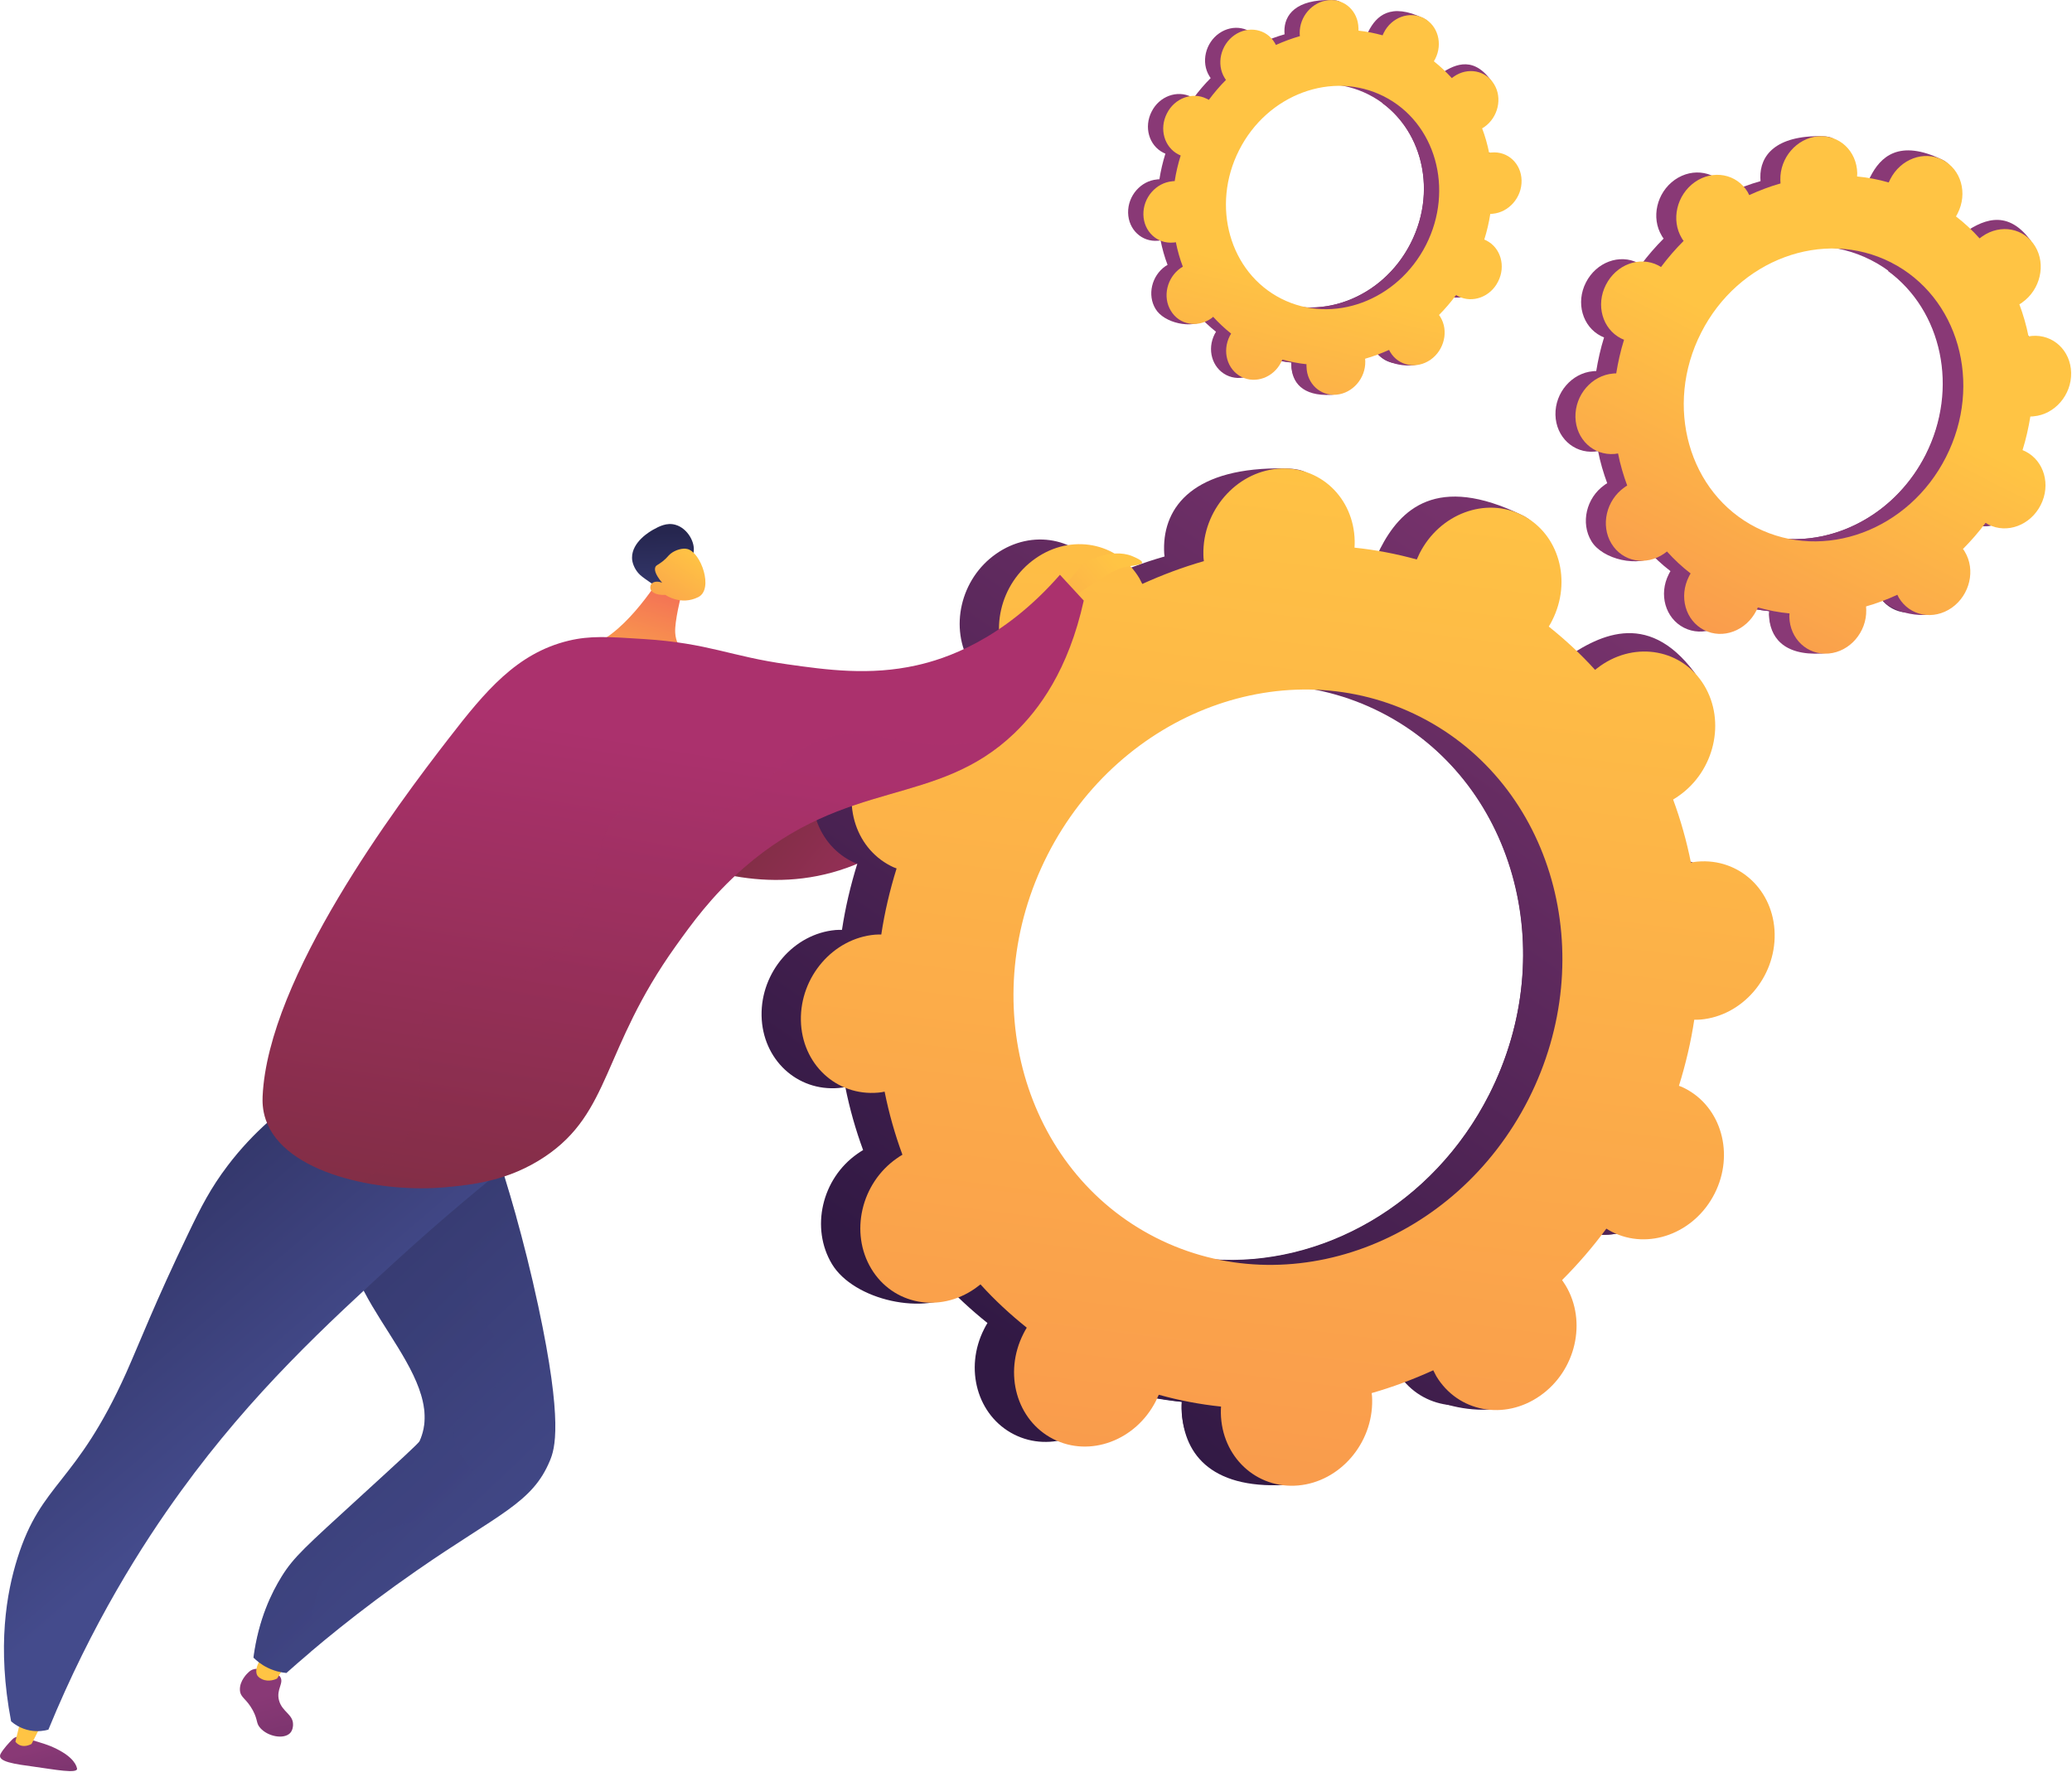
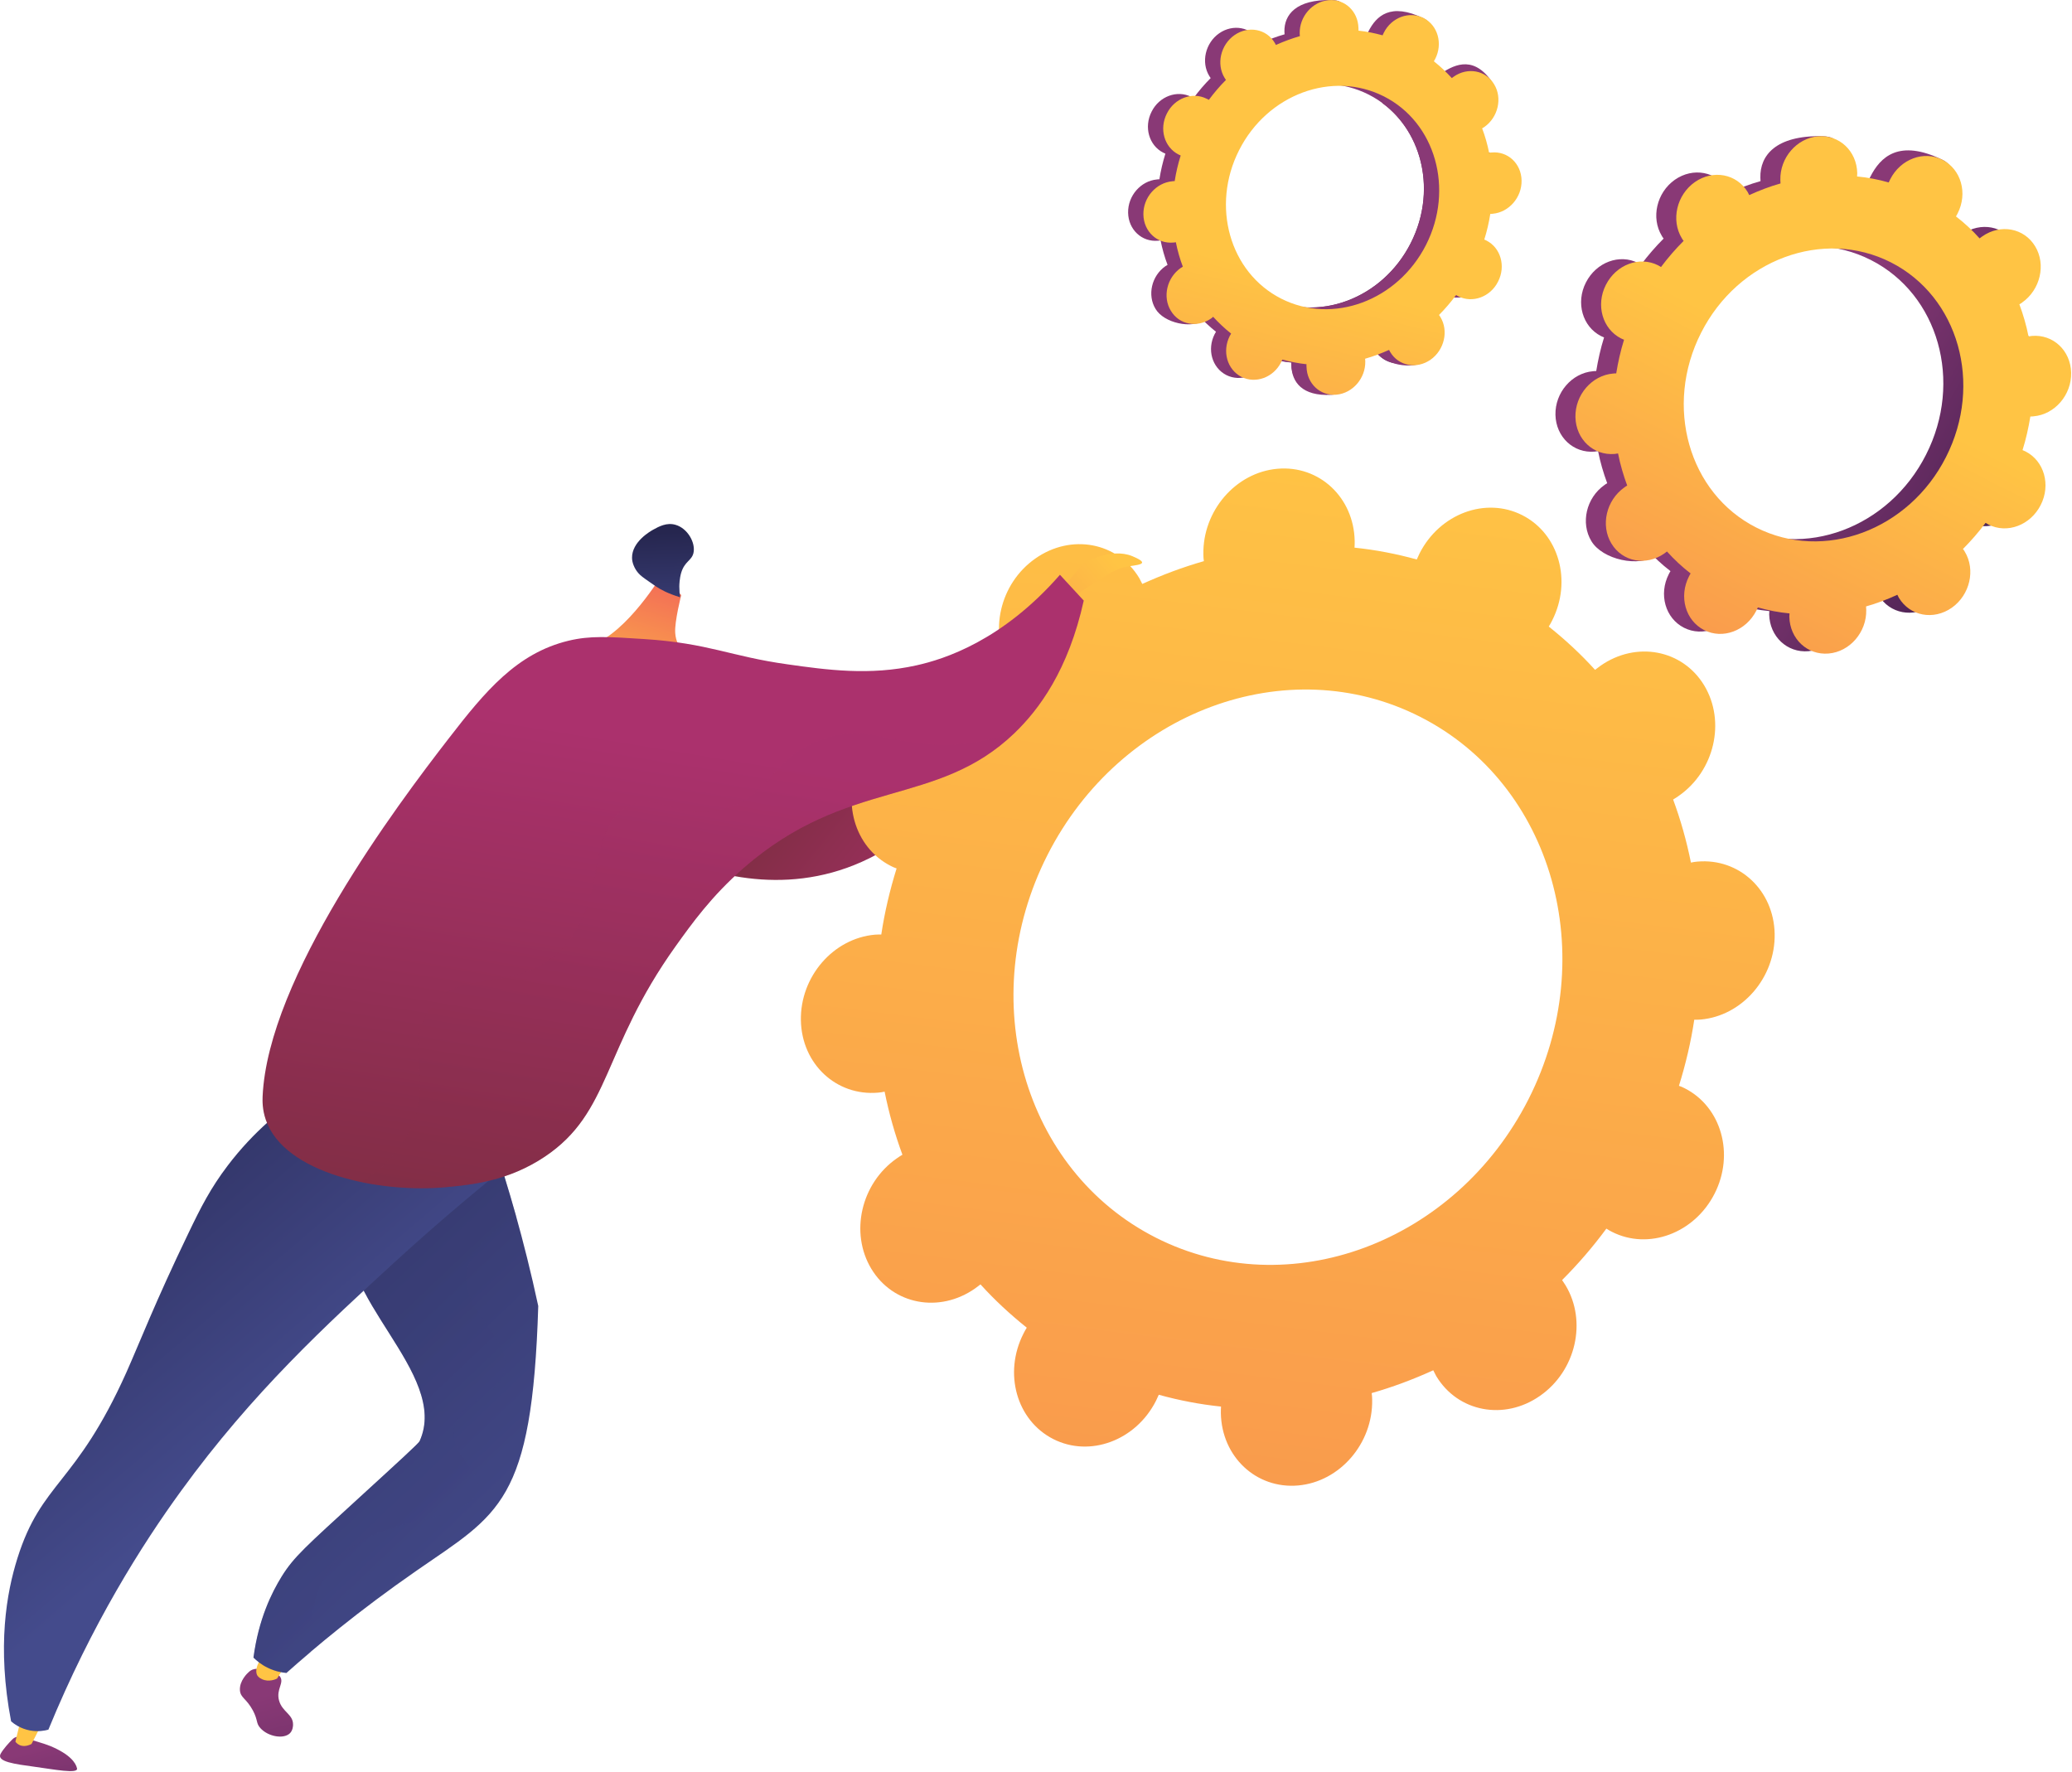
<svg xmlns="http://www.w3.org/2000/svg" width="504" height="431" viewBox="0 0 504 431" fill="none">
  <path d="M236.848 182.326C236.848 182.326 188.139 195.364 167.894 167.912L150.524 201.275C150.524 201.275 197.856 237.067 234.661 188.764L236.848 182.326Z" fill="url(#paint0_linear_1792_3825)" />
-   <path d="M382.473 298.528C391.381 303.063 402.556 298.893 407.455 289.256C412.354 279.62 409.115 268.162 400.207 263.627C399.762 263.384 399.276 263.182 398.79 263.02C400.45 257.675 401.706 252.331 402.515 246.946C403.042 246.946 403.528 246.946 404.054 246.905C414.217 246.014 422.274 236.662 422.072 226.054C421.869 215.445 413.448 207.591 403.285 208.481C402.758 208.522 402.232 208.603 401.706 208.724C400.653 203.461 399.195 198.319 397.373 193.379C397.859 193.096 398.304 192.812 398.75 192.488C407.455 186.415 410.208 174.39 404.945 165.644C399.681 156.899 388.384 154.753 379.679 160.867C379.234 161.191 378.829 161.514 378.384 161.838C374.942 158.032 371.176 154.55 367.127 151.311C367.411 150.825 367.694 150.38 367.937 149.854C372.836 140.217 379.234 129.69 370.245 125.317C349.514 115.195 340.607 123.86 335.707 133.496C335.464 133.982 335.221 134.508 335.019 134.994C330.039 133.618 324.978 132.646 319.876 132.12C319.916 131.593 319.916 131.067 319.916 130.5C319.714 119.892 322.832 114.143 312.669 113.94C290.44 113.495 282.949 123.172 283.152 133.739C283.152 134.306 283.192 134.832 283.273 135.359C278.172 136.816 273.191 138.679 268.292 140.906C268.049 140.42 267.806 139.974 267.563 139.489C262.3 130.743 251.003 128.597 242.298 134.711C233.592 140.784 230.839 152.809 236.103 161.555C236.386 162 236.67 162.405 236.953 162.851C233.106 166.697 229.503 170.867 226.183 175.362C225.737 175.078 225.332 174.835 224.847 174.592C215.939 170.058 204.764 174.228 199.864 183.864C194.965 193.501 198.204 204.959 207.112 209.494C207.557 209.737 208.043 209.939 208.529 210.101C206.869 215.445 205.614 220.79 204.804 226.175C204.278 226.175 203.792 226.175 203.266 226.215C193.103 227.106 185.045 236.459 185.248 247.067C185.45 257.675 193.872 265.53 204.035 264.639C204.561 264.599 205.088 264.518 205.614 264.396C206.667 269.66 208.124 274.802 209.946 279.742C209.46 280.025 209.015 280.308 208.57 280.632C199.864 286.706 197.111 298.731 202.375 307.476C207.638 316.222 225.049 320.271 233.754 314.198C234.2 313.874 228.491 311.647 228.936 311.282C232.378 315.088 236.143 318.57 240.192 321.809C239.909 322.295 239.625 322.741 239.382 323.267C234.483 332.903 237.722 344.362 246.63 348.896C255.538 353.431 266.713 349.261 271.612 339.624C271.855 339.139 272.098 338.612 272.3 338.126C277.281 339.503 282.342 340.475 287.444 341.001C287.403 341.527 287.403 342.054 287.403 342.621C287.606 353.229 296.027 361.084 306.19 360.193C316.353 359.302 324.411 349.949 324.208 339.341C324.208 338.774 324.168 338.248 324.087 337.721C329.189 336.264 334.169 334.401 339.068 332.175C339.311 332.66 339.554 333.106 339.797 333.592C345.06 342.337 356.357 344.483 365.062 338.369C373.768 332.296 376.521 320.271 371.257 311.525C370.974 311.08 370.69 310.675 370.407 310.23C374.254 306.383 377.857 302.213 381.177 297.719C381.582 298.043 382.028 298.285 382.473 298.528ZM271.531 299.945C239.22 283.548 227.438 241.885 245.213 206.902C262.947 171.92 303.559 156.858 335.869 173.256C368.18 189.654 379.963 231.317 362.228 266.299C344.453 301.282 303.842 316.343 271.531 299.945Z" fill="url(#paint1_linear_1792_3825)" />
-   <path d="M404.095 246.864C414.258 245.974 422.316 236.621 422.113 226.013C421.911 215.405 413.489 207.55 403.326 208.441C402.8 208.481 402.273 208.562 401.747 208.684C400.694 203.42 399.237 198.278 397.415 193.338C397.901 193.055 398.346 192.771 398.791 192.448C407.497 186.374 418.226 171.677 412.112 163.498C400.492 148.031 388.426 154.712 379.761 160.826C379.316 161.15 378.911 161.474 378.466 161.798C375.024 157.992 371.258 154.51 367.209 151.27C367.493 150.785 367.776 150.339 368.019 149.813C370.692 144.549 370.934 138.8 369.153 133.86C360.772 148.639 352.471 163.458 344.373 178.357C370.165 197.266 378.344 234.475 362.229 266.218C348.584 293.103 321.416 308.205 294.935 306.302C293.761 309.379 292.587 312.456 291.332 315.493C287.89 323.753 284.003 331.81 280.076 339.867C282.546 340.312 285.015 340.677 287.485 340.96C287.445 341.487 287.445 342.013 287.445 342.58C287.647 353.188 294.085 362.176 312.508 361.205C322.671 360.678 324.452 349.908 324.209 339.3C324.209 338.733 324.169 338.207 324.088 337.681C329.19 336.223 334.17 334.361 339.069 332.134C339.312 332.62 339.555 333.065 339.798 333.551C345.062 342.296 363.322 345.981 371.987 339.908C380.692 333.834 376.522 320.23 371.258 311.525C370.975 311.08 370.692 310.675 370.408 310.229C374.255 306.383 377.858 302.213 381.178 297.718C381.624 298.002 382.029 298.245 382.515 298.488C391.422 303.022 402.597 298.852 407.497 289.216C412.396 279.579 409.157 268.121 400.249 263.586C399.804 263.343 399.318 263.141 398.832 262.979C400.492 257.634 401.747 252.29 402.557 246.905C403.043 246.945 403.569 246.945 404.095 246.864Z" fill="url(#paint2_linear_1792_3825)" />
  <path d="M392.076 299.621C400.983 304.156 412.158 299.986 417.058 290.35C421.957 280.713 418.718 269.255 409.81 264.72C409.365 264.477 408.879 264.275 408.393 264.113C410.053 258.768 411.308 253.424 412.118 248.039C412.644 248.039 413.13 248.039 413.657 247.998C423.819 247.108 431.877 237.755 431.674 227.147C431.472 216.539 423.05 208.684 412.887 209.574C412.361 209.615 411.835 209.696 411.308 209.817C410.255 204.554 408.798 199.412 406.976 194.472C407.462 194.189 407.907 193.905 408.352 193.581C417.058 187.508 419.811 175.483 414.547 166.737C409.284 157.992 397.987 155.846 389.282 161.96C388.836 162.284 388.431 162.608 387.986 162.931C384.544 159.125 380.779 155.643 376.73 152.404C377.013 151.918 377.297 151.473 377.54 150.947C382.439 141.31 379.2 129.852 370.292 125.317C361.384 120.783 350.209 124.953 345.31 134.589C345.067 135.075 344.824 135.602 344.622 136.087C339.641 134.711 334.58 133.739 329.479 133.213C329.519 132.686 329.519 132.16 329.519 131.593C329.317 120.985 320.895 113.13 310.732 114.021C300.569 114.912 292.511 124.265 292.714 134.873C292.714 135.44 292.754 135.966 292.835 136.492C287.734 137.95 282.753 139.812 277.854 142.039C277.611 141.553 277.368 141.108 277.125 140.622C271.862 131.877 260.565 129.731 251.86 135.844C243.155 141.918 240.401 153.943 245.665 162.689C245.948 163.134 246.232 163.539 246.515 163.984C242.669 167.831 239.065 172.001 235.745 176.495C235.3 176.212 234.895 175.969 234.409 175.726C225.501 171.191 214.326 175.361 209.427 184.998C204.527 194.634 207.767 206.092 216.674 210.627C217.12 210.87 217.606 211.073 218.091 211.235C216.431 216.579 215.176 221.924 214.366 227.309C213.84 227.309 213.354 227.309 212.828 227.349C202.665 228.24 194.607 237.593 194.81 248.201C195.012 258.809 203.434 266.664 213.597 265.773C214.123 265.732 214.65 265.651 215.176 265.53C216.229 270.793 217.687 275.936 219.509 280.875C219.023 281.159 218.577 281.442 218.132 281.766C209.427 287.839 206.673 299.864 211.937 308.61C217.201 317.356 228.497 319.501 237.203 313.388C237.648 313.064 238.053 312.74 238.498 312.416C241.94 316.222 245.705 319.704 249.754 322.943C249.471 323.429 249.188 323.874 248.945 324.401C244.045 334.037 247.284 345.495 256.192 350.03C265.1 354.565 276.275 350.394 281.174 340.758C281.417 340.272 281.66 339.746 281.863 339.26C286.843 340.637 291.904 341.608 297.006 342.135C296.965 342.661 296.965 343.187 296.965 343.754C297.168 354.362 305.59 362.217 315.753 361.326C325.915 360.436 333.973 351.083 333.77 340.475C333.77 339.908 333.73 339.381 333.649 338.855C338.751 337.398 343.731 335.535 348.63 333.308C348.873 333.794 349.116 334.239 349.359 334.725C354.623 343.471 365.919 345.617 374.625 339.503C383.33 333.43 386.083 321.404 380.819 312.659C380.536 312.214 380.253 311.809 379.969 311.363C383.816 307.517 387.419 303.346 390.739 298.852C391.185 299.136 391.59 299.379 392.076 299.621ZM281.134 301.039C248.823 284.641 237.041 242.978 254.775 207.995C272.55 173.013 313.121 157.951 345.431 174.349C377.742 190.747 389.525 232.41 371.79 267.392C354.015 302.375 313.445 317.437 281.134 301.039Z" fill="url(#paint3_linear_1792_3825)" />
  <path d="M478.808 127.058C483.342 129.366 489.011 127.261 491.521 122.321C494.032 117.422 492.372 111.592 487.837 109.284C487.594 109.162 487.351 109.081 487.108 108.96C487.958 106.247 488.566 103.494 489.011 100.781C489.254 100.781 489.537 100.781 489.78 100.741C494.963 100.295 499.052 95.518 498.931 90.133C498.81 84.748 494.558 80.739 489.375 81.185C489.092 81.225 488.849 81.266 488.566 81.306C488.039 78.634 487.27 76.002 486.339 73.492C486.582 73.37 486.825 73.209 487.027 73.046C491.44 69.929 492.858 63.815 490.185 59.402C487.513 54.948 481.763 53.855 477.31 56.972C477.067 57.134 476.864 57.296 476.662 57.458C474.921 55.515 473.018 53.733 470.912 52.114C471.074 51.871 471.196 51.628 471.317 51.385C473.827 46.486 477.067 41.101 472.491 38.874C461.923 33.732 457.389 38.145 454.919 43.044C454.797 43.287 454.676 43.571 454.554 43.814C452.003 43.085 449.453 42.599 446.861 42.356C446.861 42.073 446.902 41.83 446.902 41.546C446.78 36.161 448.4 33.246 443.217 33.125C431.921 32.922 428.074 37.821 428.196 43.206C428.196 43.49 428.236 43.773 428.236 44.057C425.645 44.785 423.094 45.757 420.624 46.891C420.502 46.648 420.381 46.405 420.26 46.162C417.587 41.708 411.838 40.615 407.384 43.733C402.97 46.85 401.553 52.964 404.226 57.377C404.347 57.62 404.509 57.823 404.671 58.025C402.728 59.969 400.865 62.114 399.164 64.382C398.962 64.26 398.719 64.099 398.476 63.977C393.941 61.669 388.273 63.775 385.762 68.714C383.252 73.613 384.912 79.444 389.447 81.752C389.69 81.873 389.933 81.954 390.176 82.076C389.325 84.788 388.718 87.541 388.273 90.254C388.03 90.254 387.746 90.254 387.503 90.295C382.321 90.74 378.231 95.518 378.353 100.903C378.474 106.288 382.726 110.296 387.908 109.851C388.192 109.81 388.435 109.77 388.718 109.729C389.244 112.402 390.014 115.033 390.945 117.544C390.702 117.665 390.459 117.827 390.257 117.989C385.843 121.107 384.426 127.22 387.098 131.634C389.771 136.088 398.638 138.152 403.051 135.035C403.294 134.873 400.379 133.739 400.582 133.577C402.323 135.521 404.226 137.302 406.331 138.922C406.169 139.165 406.048 139.408 405.926 139.651C403.416 144.55 405.076 150.38 409.611 152.688C414.146 154.996 419.814 152.89 422.325 147.951C422.446 147.708 422.567 147.424 422.689 147.181C425.24 147.91 427.791 148.396 430.382 148.639C430.382 148.922 430.341 149.165 430.341 149.449C430.463 154.834 434.714 158.842 439.897 158.397C445.08 157.951 449.169 153.174 449.048 147.789C449.048 147.505 449.007 147.222 449.007 146.938C451.599 146.21 454.149 145.238 456.619 144.104C456.741 144.347 456.862 144.59 456.984 144.833C459.656 149.287 465.406 150.38 469.859 147.262C474.273 144.145 475.69 138.031 473.018 133.618C472.896 133.375 472.734 133.172 472.572 132.97C474.516 131.026 476.378 128.881 478.079 126.613C478.362 126.775 478.565 126.937 478.808 127.058ZM422.325 127.747C405.886 119.406 399.853 98.19 408.922 80.375C417.952 62.56 438.642 54.907 455.081 63.248C471.519 71.589 477.552 92.805 468.483 110.62C459.454 128.435 438.763 136.128 422.325 127.747Z" fill="url(#paint4_linear_1792_3825)" />
-   <path d="M489.782 100.741C494.965 100.295 499.054 95.518 498.933 90.133C498.811 84.748 494.56 80.739 489.377 81.185C489.094 81.225 488.851 81.266 488.567 81.306C488.041 78.634 487.272 76.002 486.34 73.492C486.583 73.37 486.826 73.208 487.029 73.046C491.442 69.929 496.908 62.479 493.79 58.309C487.879 50.454 481.725 53.855 477.311 56.932C477.068 57.094 476.866 57.256 476.663 57.418C474.922 55.474 473.019 53.693 470.914 52.073C471.076 51.83 471.197 51.587 471.319 51.344C472.655 48.672 472.776 45.717 471.886 43.247C467.634 50.778 463.383 58.309 459.253 65.92C472.371 75.557 476.542 94.505 468.363 110.66C461.399 124.346 447.592 132.039 434.109 131.067C433.501 132.646 432.935 134.184 432.287 135.723C430.546 139.934 428.562 144.023 426.578 148.113C427.833 148.355 429.088 148.517 430.343 148.679C430.343 148.963 430.303 149.206 430.303 149.489C430.424 154.874 433.704 159.49 443.057 158.964C448.24 158.68 449.13 153.214 449.009 147.789C449.009 147.505 448.968 147.222 448.968 146.938C451.56 146.21 454.111 145.238 456.58 144.104C456.702 144.347 456.823 144.59 456.945 144.833C459.617 149.287 468.93 151.149 473.343 148.072C477.757 144.954 475.651 138.071 472.979 133.618C472.857 133.375 472.695 133.172 472.533 132.97C474.477 131.026 476.339 128.88 478.04 126.613C478.242 126.735 478.485 126.896 478.728 127.018C483.263 129.326 488.932 127.22 491.442 122.281C493.952 117.382 492.292 111.551 487.758 109.243C487.515 109.122 487.272 109.041 487.029 108.919C487.879 106.207 488.486 103.453 488.932 100.741C489.256 100.781 489.539 100.781 489.782 100.741Z" fill="url(#paint5_linear_1792_3825)" />
  <path d="M483.669 127.585C488.204 129.893 493.872 127.787 496.383 122.848C498.893 117.948 497.233 112.118 492.698 109.81C492.455 109.689 492.212 109.608 491.969 109.486C492.82 106.774 493.427 104.02 493.872 101.308C494.115 101.308 494.399 101.308 494.642 101.267C499.824 100.822 503.914 96.044 503.792 90.659C503.671 85.274 499.419 81.266 494.237 81.711C493.953 81.751 493.71 81.792 493.427 81.832C492.901 79.16 492.131 76.528 491.2 74.018C491.443 73.897 491.686 73.735 491.888 73.573C496.302 70.455 497.719 64.341 495.047 59.928C492.374 55.474 486.625 54.381 482.171 57.499C481.928 57.661 481.725 57.823 481.523 57.985C479.782 56.041 477.879 54.26 475.773 52.64C475.935 52.397 476.057 52.154 476.178 51.911C478.689 47.012 477.029 41.182 472.494 38.874C467.959 36.566 462.29 38.672 459.78 43.611C459.659 43.854 459.537 44.138 459.416 44.38C456.865 43.652 454.314 43.166 451.723 42.923C451.723 42.639 451.763 42.396 451.763 42.113C451.642 36.728 447.39 32.72 442.208 33.165C437.025 33.61 432.935 38.388 433.057 43.773C433.057 44.056 433.097 44.34 433.097 44.623C430.506 45.352 427.955 46.324 425.485 47.458C425.364 47.215 425.242 46.972 425.121 46.729C422.449 42.275 416.699 41.182 412.245 44.299C407.832 47.417 406.415 53.531 409.087 57.944C409.208 58.187 409.37 58.389 409.532 58.592C407.589 60.535 405.726 62.681 404.026 64.949C403.823 64.827 403.58 64.665 403.337 64.544C398.803 62.236 393.134 64.341 390.624 69.281C388.113 74.18 389.773 80.01 394.308 82.318C394.551 82.44 394.794 82.521 395.037 82.642C394.187 85.355 393.579 88.108 393.134 90.821C392.891 90.821 392.608 90.821 392.365 90.862C387.182 91.307 383.093 96.085 383.214 101.47C383.336 106.855 387.587 110.863 392.77 110.418C393.053 110.377 393.296 110.337 393.579 110.296C394.106 112.968 394.875 115.6 395.806 118.11C395.563 118.232 395.32 118.394 395.118 118.556C390.705 121.673 389.288 127.787 391.96 132.201C394.632 136.654 400.382 137.747 404.836 134.63C405.078 134.468 405.281 134.306 405.483 134.144C407.224 136.087 409.127 137.869 411.233 139.488C411.071 139.731 410.949 139.974 410.828 140.217C408.318 145.116 409.978 150.947 414.513 153.255C419.047 155.563 424.716 153.457 427.226 148.517C427.348 148.275 427.469 147.991 427.591 147.748C430.142 148.477 432.692 148.963 435.284 149.206C435.284 149.489 435.243 149.732 435.243 150.016C435.365 155.401 439.616 159.409 444.799 158.964C449.982 158.518 454.071 153.741 453.95 148.356C453.95 148.072 453.909 147.789 453.909 147.505C456.5 146.776 459.051 145.805 461.521 144.671C461.643 144.914 461.764 145.157 461.886 145.4C464.558 149.854 470.307 150.947 474.761 147.829C479.175 144.712 480.592 138.598 477.919 134.184C477.798 133.942 477.636 133.739 477.474 133.537C479.418 131.593 481.28 129.447 482.981 127.18C483.224 127.342 483.466 127.463 483.669 127.585ZM427.186 128.314C410.747 119.973 404.714 98.757 413.784 80.942C422.813 63.127 443.503 55.474 459.942 63.815C476.381 72.156 482.414 93.372 473.344 111.187C464.315 129.002 443.665 136.654 427.186 128.314Z" fill="url(#paint6_linear_1792_3825)" />
  <path d="M63.1 406.023C62.857 405.983 62.411 405.861 61.885 405.983C61.197 406.104 60.711 406.509 60.468 406.752C60.225 406.954 58.2 408.817 58.362 411.165C58.524 413.028 59.901 413.068 61.521 416.064C62.816 418.534 62.209 419.101 63.343 420.356C65.205 422.421 69.011 423.109 70.55 421.571C71.238 420.842 71.279 419.83 71.279 419.546C71.36 416.995 68.647 416.429 67.878 413.635C67.108 410.801 69.254 409.343 68.08 407.764C67.554 407.116 66.096 406.752 63.1 406.023Z" fill="url(#paint7_linear_1792_3825)" />
  <path d="M64.928 401.528C62.701 403.917 61.81 406.427 62.66 407.642C62.984 408.087 63.51 408.33 63.753 408.451C65.413 409.221 67.073 408.451 67.397 408.289L70.191 403.755L64.928 401.528Z" fill="url(#paint8_linear_1792_3825)" />
  <path d="M5.173 422.501C4.363 422.298 3.554 422.501 2.987 423.108C2.096 423.999 0.8 425.416 0.152 426.59C-0.9 428.534 3.675 429.1 8.412 429.748C13.15 430.396 19.021 431.53 18.737 430.153C18.454 428.776 16.996 426.712 12.299 424.728C11.085 424.201 7.198 423.068 5.173 422.501Z" fill="url(#paint9_linear_1792_3825)" />
  <path d="M5.283 417.319L3.745 423.635C3.745 423.635 4.96 425.578 7.672 424.202L10.547 418.574L5.283 417.319Z" fill="url(#paint10_linear_1792_3825)" />
  <path d="M161.044 139.732C161.044 139.732 152.743 153.661 144.079 156.859L167.644 159.046C167.644 159.046 164.526 158.236 164.242 153.944C164.04 151.272 165.7 144.753 165.7 144.753L161.044 139.732Z" fill="url(#paint11_linear_1792_3825)" />
-   <path d="M120.399 279.011C123.395 287.999 127.404 301.279 130.926 317.677C137.04 346.141 134.935 352.498 133.761 355.292C129.469 365.657 121.33 368.167 101.369 382.014C87.116 391.893 76.346 400.963 69.665 406.915C68.613 406.834 66.953 406.55 65.13 405.66C63.511 404.89 62.377 403.878 61.648 403.19C62.904 393.796 66.062 387.44 68.532 383.431C71.487 378.694 74.241 376.305 87.602 364.078C97.077 355.413 101.814 351.081 102.057 350.554C109.548 334.035 80.436 314.803 85.578 297.797C87.521 291.481 94.809 283.586 120.399 279.011Z" fill="url(#paint12_linear_1792_3825)" />
+   <path d="M120.399 279.011C123.395 287.999 127.404 301.279 130.926 317.677C129.469 365.657 121.33 368.167 101.369 382.014C87.116 391.893 76.346 400.963 69.665 406.915C68.613 406.834 66.953 406.55 65.13 405.66C63.511 404.89 62.377 403.878 61.648 403.19C62.904 393.796 66.062 387.44 68.532 383.431C71.487 378.694 74.241 376.305 87.602 364.078C97.077 355.413 101.814 351.081 102.057 350.554C109.548 334.035 80.436 314.803 85.578 297.797C87.521 291.481 94.809 283.586 120.399 279.011Z" fill="url(#paint12_linear_1792_3825)" />
  <path opacity="0.3" d="M68.567 383.471C71.523 378.734 74.276 376.345 87.638 364.118C97.112 355.453 101.849 351.121 102.092 350.595C109.583 334.075 80.471 314.843 85.613 297.838C87.556 291.481 94.845 283.586 120.394 279.01C121.892 283.586 123.673 289.254 125.536 295.854C116.426 301.36 113.794 306.421 113.51 310.389C112.822 319.864 124.928 325.572 122.621 333.832C120.758 340.513 111.81 340.351 110.514 347.193C109.259 353.834 117.114 357.032 116.061 362.336C114.361 371.001 92.375 367.762 81.686 379.746C78.244 383.593 75.045 390.112 75.572 401.853C73.345 403.716 71.401 405.457 69.701 406.955C68.648 406.874 66.988 406.59 65.166 405.7C63.546 404.93 62.412 403.918 61.684 403.23C62.939 393.837 66.056 387.439 68.567 383.471Z" fill="url(#paint13_linear_1792_3825)" />
  <path d="M125.343 282.007C118.015 287.797 107.852 296.178 96.231 306.786C79.509 322.131 61.491 338.61 44.04 362.661C34.566 375.698 22.338 394.971 11.77 420.721C10.919 420.964 9.3 421.288 7.316 420.924C4.927 420.478 3.348 419.264 2.7 418.697C-0.782 400.477 1.607 387.399 4.239 379.018C10.11 360.353 18.41 361.284 30.719 333.873C34.039 326.423 37.724 316.787 45.822 299.984C48.899 293.546 51.288 288.93 55.337 283.586C61.775 275.083 68.86 269.536 73.962 266.135C91.089 271.439 108.216 276.743 125.343 282.007Z" fill="url(#paint14_linear_1792_3825)" />
  <path d="M168.679 134.509C169.246 132.039 167.262 128.516 164.347 127.666C162.201 127.018 160.257 128.071 158.881 128.84C158.233 129.205 153.698 131.755 153.738 135.683C153.738 136.938 154.386 138.395 155.277 139.408C155.722 139.934 156.451 140.501 157.99 141.554C159.366 142.485 159.285 142.485 159.69 142.728C160.662 143.376 162.484 144.388 165.44 145.279C165.318 144.59 165.237 143.699 165.237 142.687C165.237 142.282 165.278 140.784 165.683 139.367C166.533 136.492 168.234 136.412 168.679 134.509Z" fill="url(#paint15_linear_1792_3825)" />
-   <path d="M161.875 144.712C161.875 144.712 165.6 147.384 169.851 145.238C173.657 143.335 170.499 134.306 167.179 133.537C166.085 133.253 164.304 133.739 163.13 134.67C162.441 135.237 162.279 135.683 161.146 136.573C160.053 137.424 159.688 137.424 159.445 137.869C159.162 138.436 159.202 139.529 161.065 141.756C160.012 141.31 159 141.432 158.473 141.999C158.392 142.08 158.19 142.404 158.19 142.728C158.028 143.942 159.486 144.833 161.875 144.712Z" fill="url(#paint16_linear_1792_3825)" />
  <path d="M258.535 142.93L263.636 136.938C263.636 136.938 270.236 133.132 275.419 135.278C280.561 137.424 276.188 137.383 273.678 137.909C271.127 138.436 267.442 140.987 265.054 142.525C262.665 144.023 260.114 146.007 260.114 146.007L258.535 142.93Z" fill="url(#paint17_linear_1792_3825)" />
  <path d="M257.824 139.813C259.767 141.918 261.67 143.983 263.614 146.088C259.889 162.972 252.722 172.609 246.77 178.318C227.78 196.537 206.24 189.007 180.853 211.154C173.038 217.997 168.261 224.677 164.293 230.224C146.396 255.287 148.664 270.551 132.508 281.361C123.601 287.313 114.693 288.164 108.862 288.73C92.262 290.35 69.142 285.451 64.648 272.373C63.797 269.903 63.838 267.798 63.878 266.704C65.174 237.715 96.513 195.93 109.186 179.573C118.013 168.155 125.706 158.883 138.298 155.846C143.562 154.591 147.935 154.875 156.64 155.441C172.472 156.454 177.614 159.652 191.583 161.596C201.017 162.932 211.544 164.389 222.922 161.839C229.683 160.34 243.774 155.887 257.824 139.813Z" fill="url(#paint18_linear_1792_3825)" />
  <path opacity="0.3" d="M100.435 273.223C104.889 261.886 98.451 254.032 104.524 245.367C111.893 234.921 124.405 242.006 135.661 231.722C148.739 219.778 141.734 201.153 153.233 195.93C160.481 192.651 164.287 199.493 175.341 196.902C187.285 194.108 186.921 185.12 198.744 180.261C211.62 174.957 218.381 183.014 235.873 180.706C239.355 180.261 243.121 179.37 247.048 177.994C246.927 178.115 246.846 178.196 246.724 178.317C227.735 196.537 206.194 189.007 180.807 211.154C172.992 217.996 168.215 224.677 164.247 230.224C146.35 255.287 148.618 270.551 132.462 281.361C123.555 287.313 114.647 288.164 108.816 288.73C102.338 289.338 94.888 288.973 87.924 287.516C95.09 282.86 98.653 277.798 100.435 273.223Z" fill="url(#paint19_linear_1792_3825)" />
  <path d="M351.011 71.67C354.453 73.411 358.826 71.832 360.688 68.067C362.591 64.342 361.336 59.888 357.854 58.106C357.692 58.026 357.49 57.944 357.328 57.864C357.975 55.799 358.461 53.693 358.785 51.628C358.988 51.628 359.19 51.628 359.393 51.588C363.32 51.223 366.478 47.62 366.397 43.49C366.316 39.36 363.037 36.324 359.109 36.688C358.907 36.688 358.704 36.728 358.502 36.769C358.097 34.745 357.53 32.72 356.801 30.817C356.963 30.696 357.166 30.615 357.328 30.493C360.688 28.145 361.782 23.448 359.717 20.087C357.692 16.686 353.279 15.877 349.918 18.225C349.756 18.346 349.594 18.468 349.432 18.63C348.096 17.172 346.638 15.796 345.059 14.541C345.181 14.338 345.262 14.176 345.383 13.974C347.286 10.249 349.756 6.159 346.274 4.459C338.217 0.531 334.775 3.892 332.872 7.617C332.791 7.819 332.669 8.022 332.588 8.224C330.645 7.698 328.701 7.293 326.717 7.091C326.717 6.888 326.758 6.686 326.717 6.443C326.637 2.313 327.851 0.086 323.883 0.005C315.259 -0.157 312.344 3.568 312.425 7.698C312.425 7.9 312.465 8.143 312.465 8.346C310.481 8.913 308.538 9.641 306.635 10.492C306.554 10.289 306.432 10.127 306.351 9.965C304.327 6.564 299.913 5.755 296.553 8.103C293.192 10.451 292.099 15.148 294.164 18.509C294.285 18.67 294.366 18.832 294.488 18.994C292.99 20.492 291.613 22.112 290.317 23.853C290.155 23.732 289.993 23.651 289.791 23.57C286.349 21.828 281.976 23.408 280.114 27.173C278.211 30.898 279.466 35.352 282.948 37.133C283.11 37.214 283.313 37.295 283.475 37.376C282.827 39.441 282.341 41.547 282.017 43.611C281.814 43.611 281.612 43.611 281.41 43.652C277.482 44.016 274.324 47.62 274.405 51.75C274.486 55.88 277.765 58.916 281.693 58.552C281.895 58.552 282.098 58.511 282.3 58.471C282.705 60.495 283.272 62.52 284.001 64.423C283.839 64.544 283.636 64.625 283.475 64.747C280.114 67.095 279.021 71.792 281.086 75.152C283.11 78.553 289.872 80.132 293.273 77.743C293.435 77.622 291.249 76.731 291.41 76.61C292.747 78.067 294.204 79.444 295.783 80.699C295.662 80.902 295.581 81.064 295.459 81.266C293.556 84.991 294.812 89.445 298.294 91.226C301.735 92.967 306.108 91.388 307.971 87.623C308.052 87.42 308.173 87.218 308.254 87.016C310.198 87.542 312.141 87.947 314.125 88.149C314.125 88.352 314.085 88.554 314.125 88.757C314.206 92.886 317.486 95.923 321.413 95.559C325.341 95.194 328.499 91.591 328.418 87.461C328.418 87.258 328.378 87.016 328.378 86.813C330.362 86.246 332.305 85.517 334.208 84.667C334.289 84.87 334.411 85.031 334.492 85.194C336.516 88.594 340.929 89.404 344.29 87.056C347.651 84.708 348.744 80.011 346.679 76.65C346.557 76.488 346.476 76.326 346.355 76.165C347.853 74.666 349.23 73.047 350.525 71.306C350.687 71.468 350.849 71.589 351.011 71.67ZM307.93 72.197C295.378 65.84 290.803 49.644 297.686 36.081C304.57 22.476 320.361 16.646 332.912 23.003C345.464 29.36 350.04 45.555 343.156 59.119C336.273 72.723 320.482 78.594 307.93 72.197Z" fill="url(#paint20_linear_1792_3825)" />
  <path d="M359.382 51.628C363.309 51.264 366.468 47.66 366.387 43.53C366.306 39.401 363.026 36.364 359.099 36.728C358.896 36.728 358.694 36.769 358.491 36.809C358.086 34.785 357.519 32.76 356.791 30.857C356.953 30.736 357.155 30.655 357.317 30.534C360.678 28.185 364.848 22.476 362.5 19.318C357.965 13.326 353.309 15.917 349.948 18.265C349.786 18.387 349.624 18.508 349.462 18.63C348.126 17.172 346.668 15.796 345.089 14.54C345.211 14.379 345.292 14.176 345.413 13.974C346.466 11.949 346.547 9.682 345.858 7.779C342.619 13.528 339.38 19.278 336.222 25.067C346.223 32.396 349.421 46.85 343.146 59.159C337.841 69.605 327.314 75.476 317.03 74.747C316.584 75.921 316.139 77.136 315.613 78.31C314.276 81.509 312.778 84.626 311.24 87.785C312.211 87.947 313.143 88.109 314.115 88.189C314.115 88.392 314.074 88.594 314.115 88.797C314.196 92.927 316.706 96.409 323.832 96.044C327.8 95.842 328.448 91.671 328.367 87.542C328.367 87.339 328.326 87.096 328.326 86.894C330.31 86.327 332.254 85.598 334.157 84.748C334.238 84.95 334.359 85.112 334.44 85.274C336.465 88.675 343.55 90.093 346.952 87.744C350.312 85.396 348.693 80.092 346.668 76.731C346.547 76.569 346.466 76.407 346.344 76.245C347.842 74.747 349.219 73.128 350.515 71.387C350.677 71.508 350.839 71.589 351.041 71.67C354.483 73.411 358.856 71.832 360.718 68.067C362.621 64.342 361.366 59.888 357.884 58.106C357.722 58.025 357.519 57.944 357.357 57.863C358.005 55.798 358.491 53.693 358.815 51.628C359.018 51.628 359.18 51.628 359.382 51.628Z" fill="url(#paint21_linear_1792_3825)" />
  <path d="M354.729 72.075C358.17 73.816 362.543 72.237 364.406 68.472C366.309 64.747 365.053 60.293 361.571 58.511C361.409 58.43 361.207 58.349 361.045 58.268C361.693 56.203 362.179 54.098 362.503 52.033C362.705 52.033 362.907 52.033 363.11 51.993C367.037 51.628 370.196 48.025 370.115 43.895C370.034 39.765 366.754 36.728 362.826 37.093C362.624 37.093 362.422 37.133 362.219 37.174C361.814 35.149 361.247 33.125 360.519 31.222C360.681 31.1 360.883 31.019 361.045 30.898C364.406 28.55 365.499 23.853 363.434 20.492C361.409 17.091 356.996 16.282 353.635 18.63C353.473 18.751 353.311 18.873 353.149 18.994C351.813 17.537 350.356 16.16 348.777 14.905C348.898 14.743 348.979 14.54 349.101 14.338C351.004 10.613 349.748 6.159 346.266 4.378C342.825 2.637 338.452 4.216 336.589 7.981C336.508 8.184 336.387 8.386 336.306 8.589C334.362 8.062 332.419 7.657 330.435 7.455C330.435 7.253 330.475 7.05 330.435 6.848C330.354 2.718 327.074 -0.319 323.147 0.046C319.219 0.41 316.061 4.013 316.142 8.143C316.142 8.346 316.182 8.589 316.182 8.791C314.198 9.358 312.255 10.087 310.352 10.937C310.271 10.735 310.149 10.573 310.068 10.411C308.044 7.01 303.631 6.2 300.27 8.548C296.909 10.896 295.816 15.593 297.881 18.954C298.003 19.116 298.084 19.278 298.205 19.44C296.707 20.938 295.33 22.557 294.035 24.298C293.873 24.177 293.711 24.096 293.508 24.015C290.067 22.274 285.694 23.853 283.831 27.618C281.928 31.343 283.183 35.797 286.665 37.579C286.827 37.66 287.03 37.741 287.192 37.822C286.544 39.886 286.058 41.992 285.734 44.057C285.532 44.057 285.329 44.057 285.127 44.097C281.199 44.462 278.041 48.065 278.122 52.195C278.203 56.325 281.483 59.362 285.41 58.997C285.613 58.997 285.815 58.957 286.018 58.916C286.423 60.941 286.989 62.965 287.718 64.868C287.556 64.99 287.354 65.07 287.192 65.192C283.831 67.54 282.738 72.237 284.803 75.597C286.827 78.999 291.241 79.808 294.601 77.46C294.763 77.339 294.925 77.217 295.087 77.055C296.423 78.513 297.881 79.889 299.46 81.144C299.339 81.347 299.258 81.509 299.136 81.711C297.233 85.436 298.488 89.89 301.971 91.672C305.412 93.413 309.785 91.834 311.648 88.068C311.729 87.866 311.85 87.663 311.931 87.461C313.874 87.987 315.818 88.392 317.802 88.594C317.802 88.797 317.762 88.999 317.802 89.202C317.883 93.332 321.163 96.368 325.09 96.004C329.018 95.639 332.176 92.036 332.095 87.906C332.095 87.704 332.054 87.461 332.054 87.258C334.038 86.692 335.982 85.963 337.885 85.112C337.966 85.315 338.087 85.477 338.168 85.639C340.193 89.04 344.606 89.85 347.967 87.501C351.327 85.153 352.421 80.456 350.356 77.096C350.234 76.934 350.153 76.772 350.032 76.61C351.53 75.112 352.907 73.492 354.202 71.751C354.405 71.913 354.567 71.994 354.729 72.075ZM311.648 72.642C299.096 66.285 294.52 50.09 301.404 36.526C308.287 22.922 324.078 17.091 336.63 23.448C349.181 29.805 353.757 46 346.874 59.564C339.95 73.168 324.199 78.999 311.648 72.642Z" fill="url(#paint22_linear_1792_3825)" />
  <defs>
    <linearGradient id="paint0_linear_1792_3825" x1="236.341" y1="226.071" x2="184.804" y2="184.678" gradientUnits="userSpaceOnUse">
      <stop stop-color="#AB316D" />
      <stop offset="1" stop-color="#792D3D" />
    </linearGradient>
    <linearGradient id="paint1_linear_1792_3825" x1="242.545" y1="325.51" x2="408.316" y2="84.204" gradientUnits="userSpaceOnUse">
      <stop stop-color="#311944" />
      <stop offset="1" stop-color="#893976" />
    </linearGradient>
    <linearGradient id="paint2_linear_1792_3825" x1="288.462" y1="357.053" x2="454.233" y2="115.747" gradientUnits="userSpaceOnUse">
      <stop stop-color="#311944" />
      <stop offset="1" stop-color="#893976" />
    </linearGradient>
    <linearGradient id="paint3_linear_1792_3825" x1="330.052" y1="103.857" x2="262.372" y2="642.373" gradientUnits="userSpaceOnUse">
      <stop stop-color="#FFC444" />
      <stop offset="0.996" stop-color="#F36F56" />
    </linearGradient>
    <linearGradient id="paint4_linear_1792_3825" x1="509.581" y1="135.955" x2="438.696" y2="94.408" gradientUnits="userSpaceOnUse">
      <stop stop-color="#311944" />
      <stop offset="1" stop-color="#893976" />
    </linearGradient>
    <linearGradient id="paint5_linear_1792_3825" x1="423.701" y1="87.079" x2="439.453" y2="94.168" gradientUnits="userSpaceOnUse">
      <stop stop-color="#311944" />
      <stop offset="1" stop-color="#893976" />
    </linearGradient>
    <linearGradient id="paint6_linear_1792_3825" x1="446.149" y1="90.83" x2="377.732" y2="225.828" gradientUnits="userSpaceOnUse">
      <stop stop-color="#FFC444" />
      <stop offset="0.996" stop-color="#F36F56" />
    </linearGradient>
    <linearGradient id="paint7_linear_1792_3825" x1="83.035" y1="486.864" x2="64.089" y2="412.349" gradientUnits="userSpaceOnUse">
      <stop stop-color="#311944" />
      <stop offset="1" stop-color="#893976" />
    </linearGradient>
    <linearGradient id="paint8_linear_1792_3825" x1="65.433" y1="429.232" x2="64.318" y2="461.822" gradientUnits="userSpaceOnUse">
      <stop stop-color="#FFC444" />
      <stop offset="0.996" stop-color="#F36F56" />
    </linearGradient>
    <linearGradient id="paint9_linear_1792_3825" x1="20.936" y1="474.218" x2="8.579" y2="425.619" gradientUnits="userSpaceOnUse">
      <stop stop-color="#311944" />
      <stop offset="1" stop-color="#893976" />
    </linearGradient>
    <linearGradient id="paint10_linear_1792_3825" x1="6.893" y1="428.242" x2="5.782" y2="460.725" gradientUnits="userSpaceOnUse">
      <stop stop-color="#FFC444" />
      <stop offset="0.996" stop-color="#F36F56" />
    </linearGradient>
    <linearGradient id="paint11_linear_1792_3825" x1="150.181" y1="175.873" x2="160.887" y2="142.048" gradientUnits="userSpaceOnUse">
      <stop stop-color="#FFC444" />
      <stop offset="0.996" stop-color="#F36F56" />
    </linearGradient>
    <linearGradient id="paint12_linear_1792_3825" x1="136.941" y1="389.507" x2="-12.159" y2="232.365" gradientUnits="userSpaceOnUse">
      <stop stop-color="#444B8C" />
      <stop offset="0.996" stop-color="#26264F" />
    </linearGradient>
    <linearGradient id="paint13_linear_1792_3825" x1="136.936" y1="389.506" x2="-12.163" y2="232.364" gradientUnits="userSpaceOnUse">
      <stop stop-color="#444B8C" />
      <stop offset="0.996" stop-color="#26264F" />
    </linearGradient>
    <linearGradient id="paint14_linear_1792_3825" x1="64.413" y1="350.827" x2="-8.617" y2="265.141" gradientUnits="userSpaceOnUse">
      <stop stop-color="#444B8C" />
      <stop offset="0.996" stop-color="#26264F" />
    </linearGradient>
    <linearGradient id="paint15_linear_1792_3825" x1="162.03" y1="159.023" x2="161.079" y2="129.4" gradientUnits="userSpaceOnUse">
      <stop stop-color="#444B8C" />
      <stop offset="0.996" stop-color="#26264F" />
    </linearGradient>
    <linearGradient id="paint16_linear_1792_3825" x1="169.699" y1="134.522" x2="146.342" y2="168.363" gradientUnits="userSpaceOnUse">
      <stop stop-color="#FFC444" />
      <stop offset="0.996" stop-color="#F36F56" />
    </linearGradient>
    <linearGradient id="paint17_linear_1792_3825" x1="271.184" y1="136.534" x2="214.911" y2="185.5" gradientUnits="userSpaceOnUse">
      <stop stop-color="#FFC444" />
      <stop offset="0.814" stop-color="#F57F53" />
      <stop offset="0.996" stop-color="#F36F56" />
    </linearGradient>
    <linearGradient id="paint18_linear_1792_3825" x1="167.61" y1="181.84" x2="144.04" y2="325.107" gradientUnits="userSpaceOnUse">
      <stop stop-color="#AB316D" />
      <stop offset="1" stop-color="#792D3D" />
    </linearGradient>
    <linearGradient id="paint19_linear_1792_3825" x1="175.637" y1="183.162" x2="152.066" y2="326.428" gradientUnits="userSpaceOnUse">
      <stop stop-color="#AB316D" />
      <stop offset="1" stop-color="#792D3D" />
    </linearGradient>
    <linearGradient id="paint20_linear_1792_3825" x1="374.5" y1="78.456" x2="320.436" y2="46.767" gradientUnits="userSpaceOnUse">
      <stop stop-color="#311944" />
      <stop offset="1" stop-color="#893976" />
    </linearGradient>
    <linearGradient id="paint21_linear_1792_3825" x1="308.992" y1="41.163" x2="321.006" y2="46.57" gradientUnits="userSpaceOnUse">
      <stop stop-color="#311944" />
      <stop offset="1" stop-color="#893976" />
    </linearGradient>
    <linearGradient id="paint22_linear_1792_3825" x1="319.148" y1="68.14" x2="289.353" y2="188.791" gradientUnits="userSpaceOnUse">
      <stop stop-color="#FFC444" />
      <stop offset="0.996" stop-color="#F36F56" />
    </linearGradient>
  </defs>
</svg>